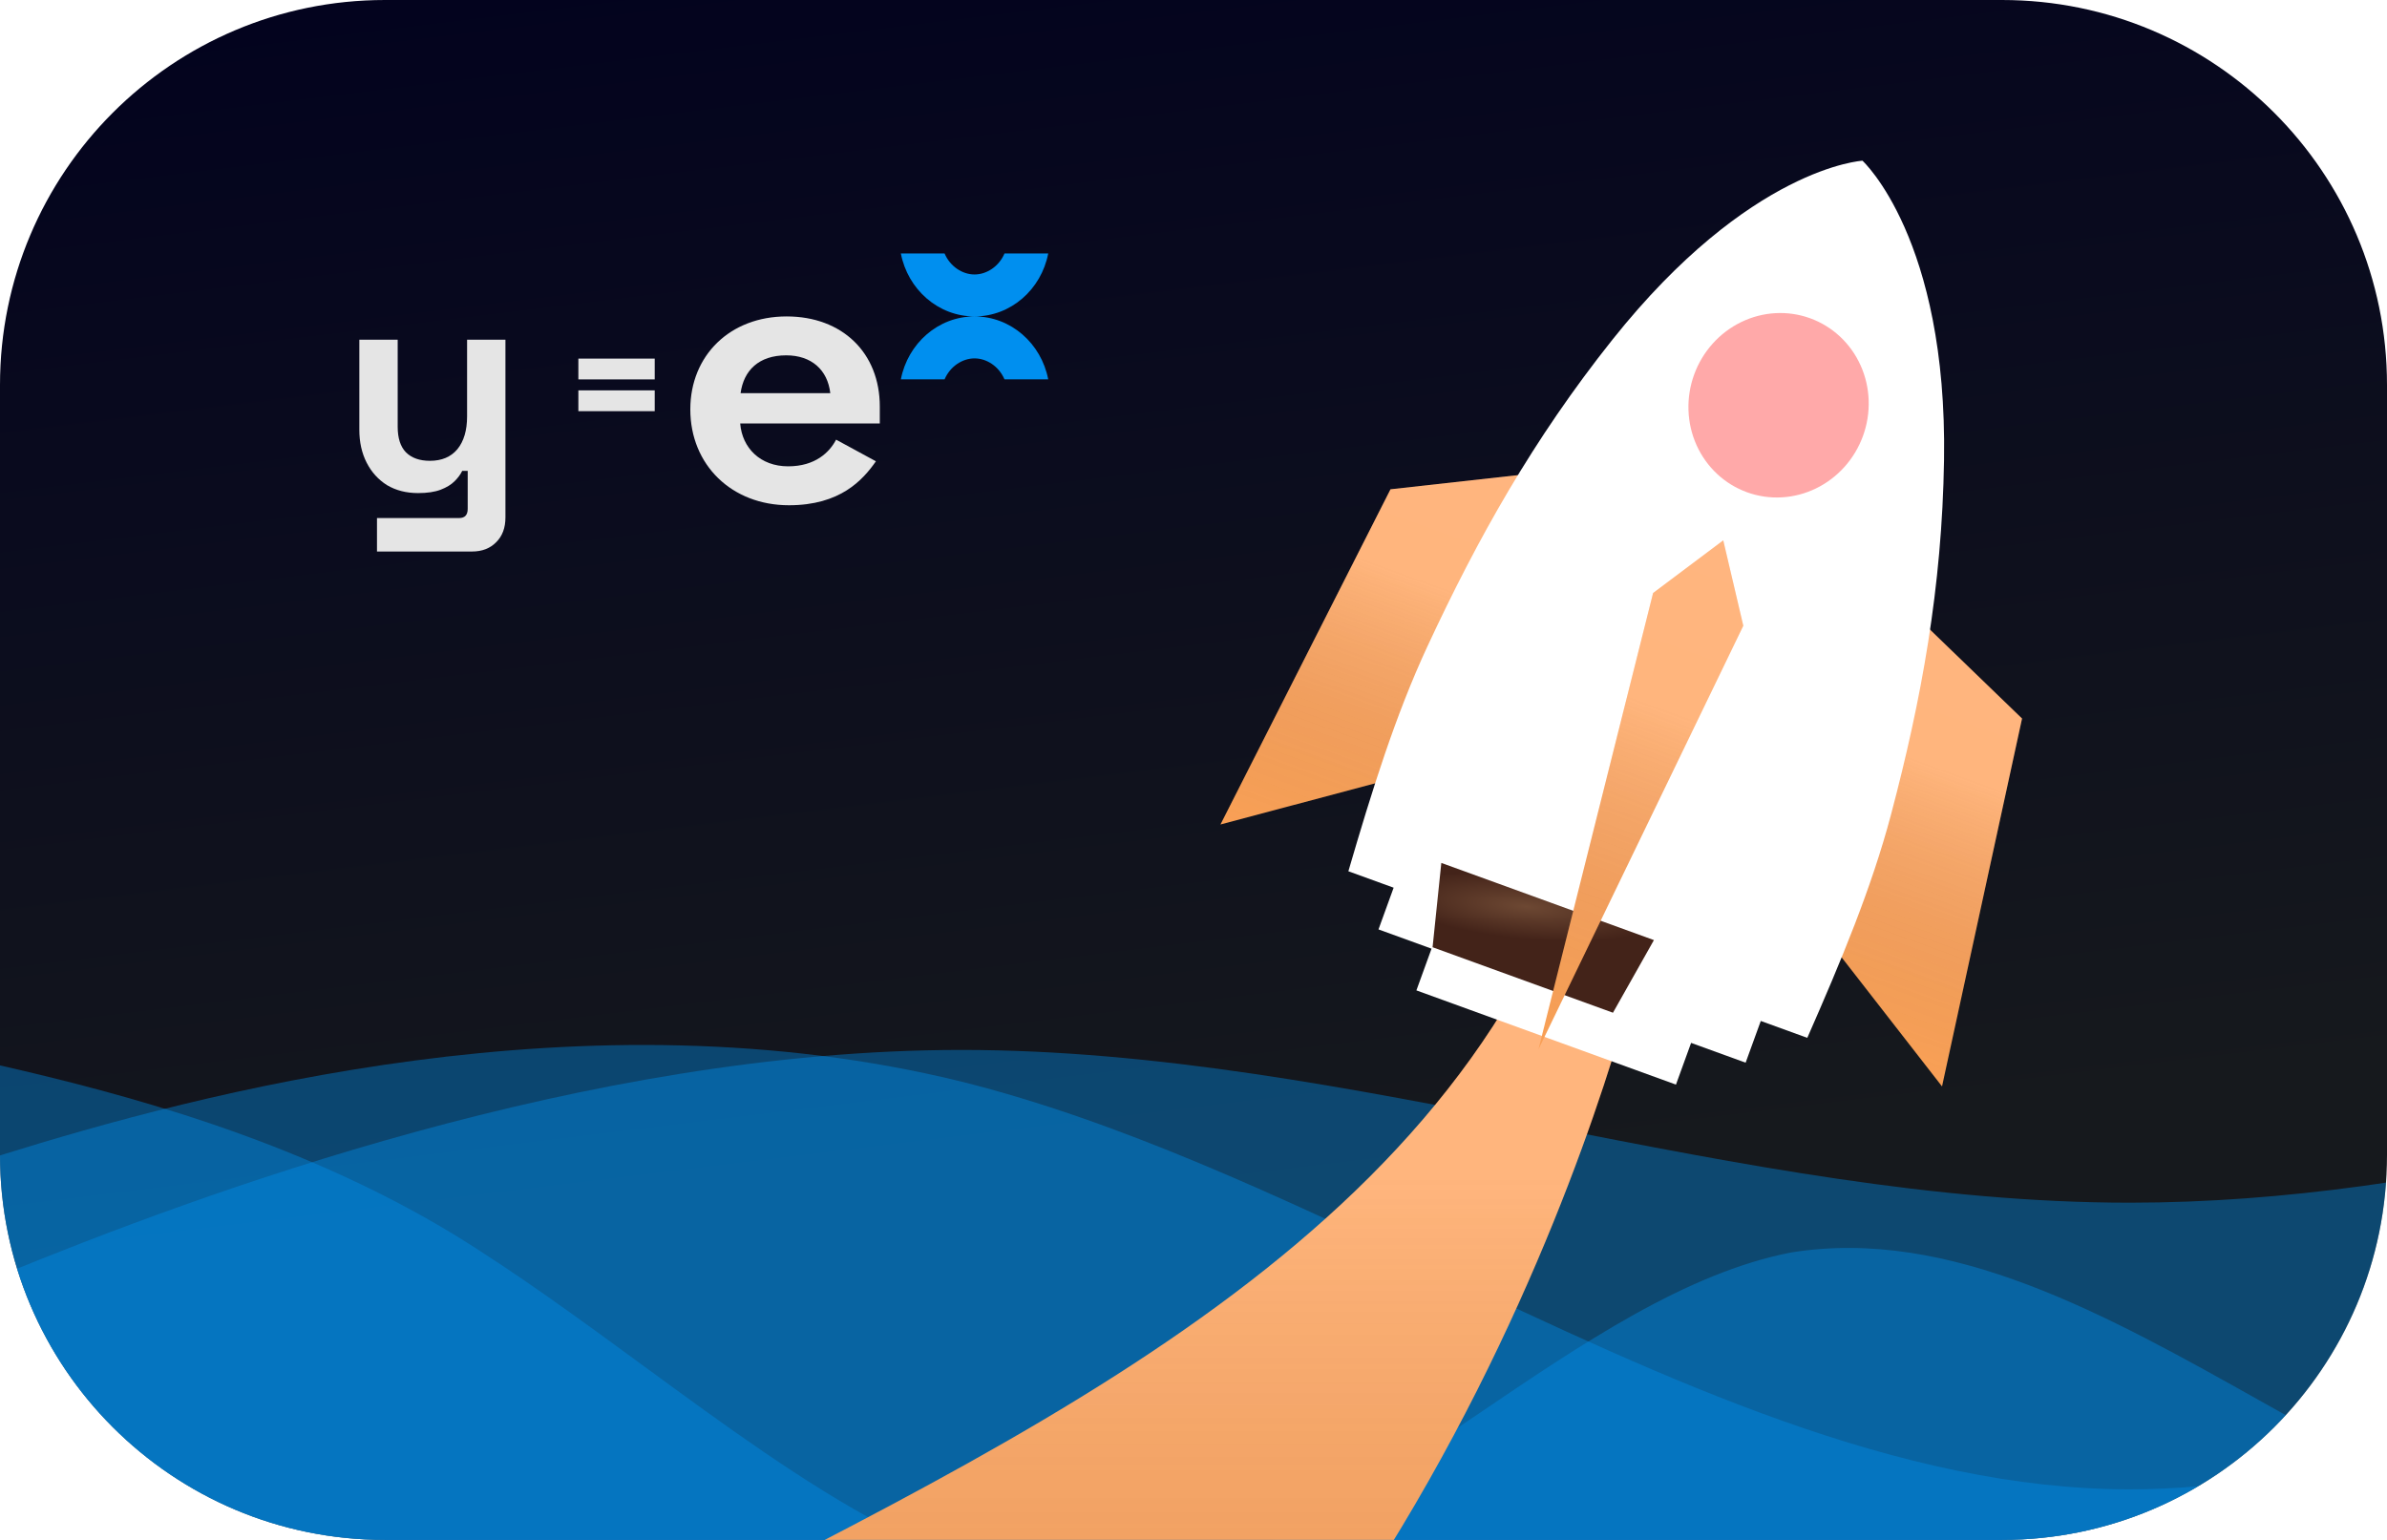
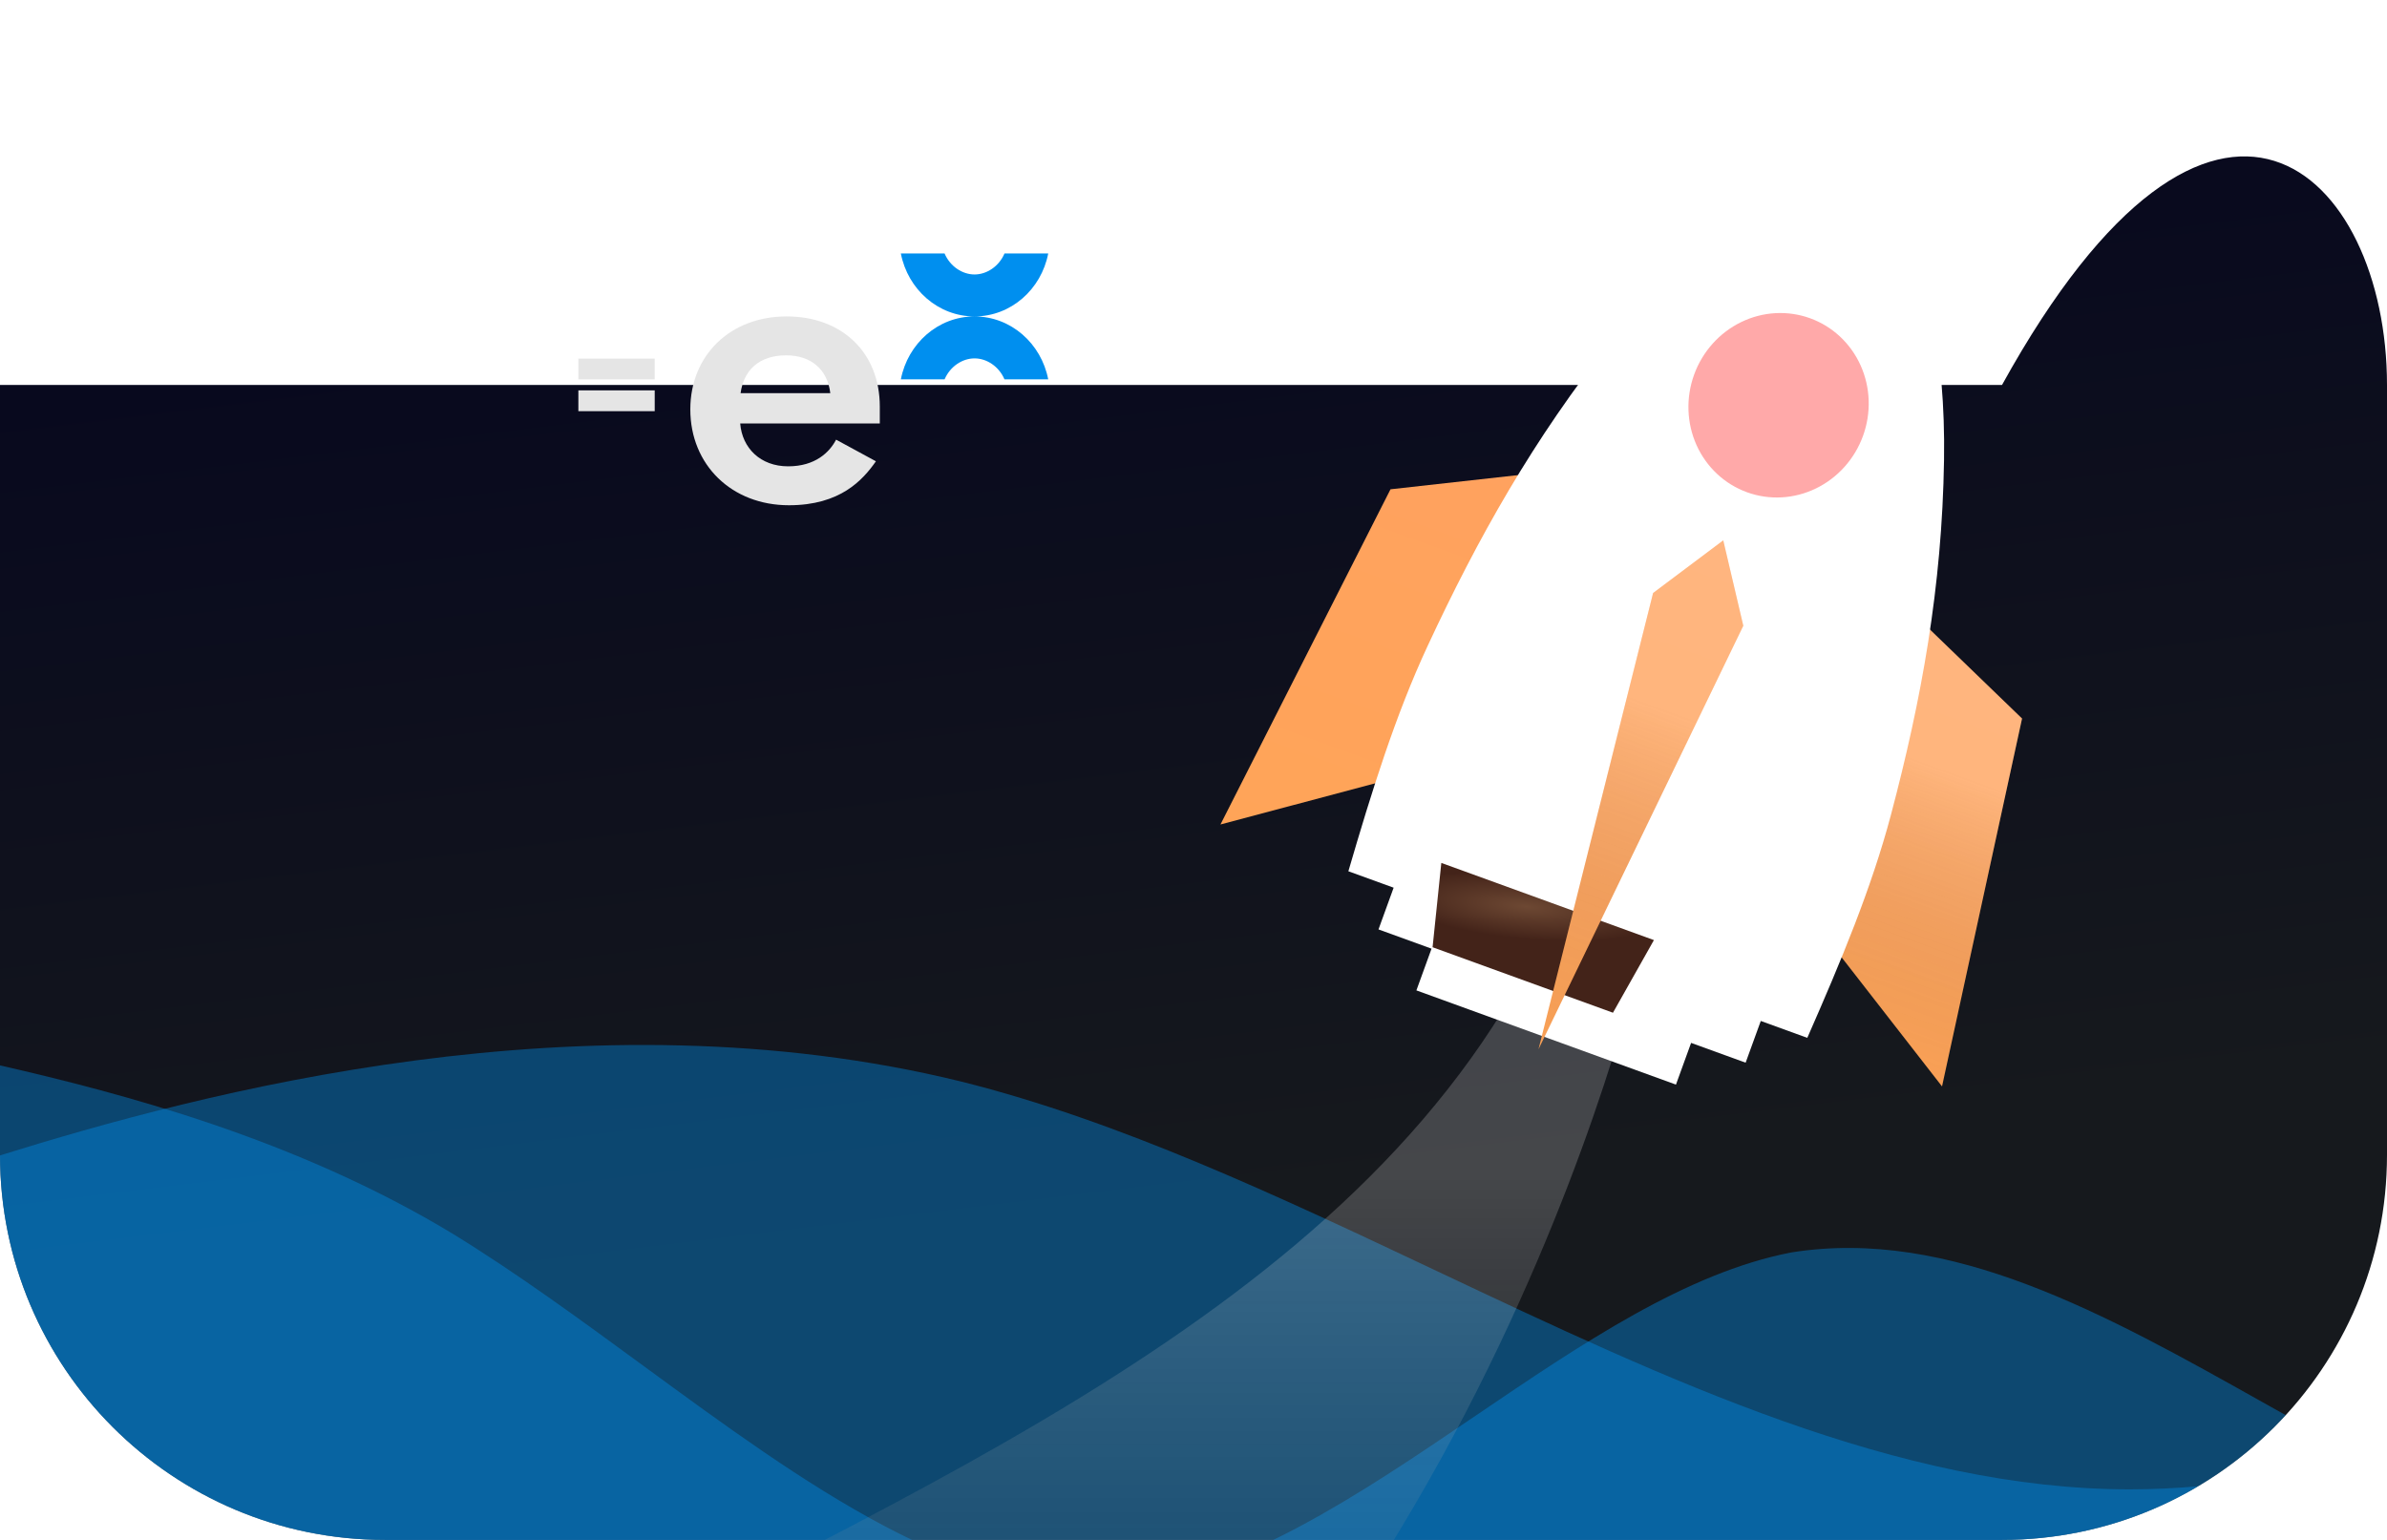
<svg xmlns="http://www.w3.org/2000/svg" width="372" height="240" viewBox="0 0 372 240" fill="none">
  <g clip-path="url(#clip0_5073_35333)">
-     <path d="M0 60C0 26.863 26.863 0 60 0H312C345.137 0 372 26.863 372 60V180C372 213.137 345.137 240 312 240H60C26.863 240 0 213.137 0 180V60Z" fill="url(#paint0_linear_5073_35333)" />
+     <path d="M0 60H312C345.137 0 372 26.863 372 60V180C372 213.137 345.137 240 312 240H60C26.863 240 0 213.137 0 180V60Z" fill="url(#paint0_linear_5073_35333)" />
    <path opacity="0.4" d="M645 213.409V322H0V166.046C18.615 170.304 46.137 177.465 70.667 192.356C80.583 198.446 90.41 205.646 100.173 212.798C125.371 231.259 150.14 249.405 174.909 247.354C193.536 245.365 211.847 232.939 230.009 220.615C246.472 209.444 262.811 198.356 279.151 195.2C303.963 191.225 328.215 204.841 352.69 218.582C363.244 224.508 373.839 230.456 384.538 235.027C418.904 250.199 453.269 250.199 488.78 247.354C523.146 243.561 557.511 237.872 593.022 228.389C610.959 223.935 629.208 218.447 645 213.409Z" fill="#008FEF" />
-     <path opacity="0.4" d="M645 113V322H0V198.807C31.238 186.028 91.302 163.636 149.827 163.636C180.176 163.636 210.524 169.588 240.873 175.539C271.222 181.491 301.571 187.442 331.92 187.442C380.283 187.442 428.647 172.329 477.589 157.034C490.072 153.133 502.591 149.22 515.158 145.544C563.716 130.308 612.274 119.948 645 113Z" fill="#008FEF" />
    <path opacity="0.4" d="M645 252.304V322H0L0 180.075C31.239 170.345 91.272 154.201 149.8 168.564C174.504 174.741 199.208 186.417 223.911 198.093C259.909 215.106 295.906 232.119 331.903 232.119C361.256 232.119 390.609 220.807 420.092 209.444C451.578 197.309 483.212 185.118 515.151 186.587C563.712 188.864 612.272 224.53 645 252.304Z" fill="#008FEF" />
    <g filter="url(#filter0_ii_5073_35333)">
-       <path d="M-190 325.819C-109.978 328.457 10.158 301.98 76.935 266.594C143.066 231.351 214.056 203.682 241.459 144L255.605 149.552C255.605 149.552 228.848 269.706 132.762 325.819H-148.888H-190Z" fill="url(#paint1_linear_5073_35333)" />
      <path d="M-190 325.819C-109.978 328.457 10.158 301.98 76.935 266.594C143.066 231.351 214.056 203.682 241.459 144L255.605 149.552C255.605 149.552 228.848 269.706 132.762 325.819H-148.888H-190Z" fill="url(#paint2_linear_5073_35333)" fill-opacity="0.2" style="mix-blend-mode:soft-light" />
    </g>
    <g filter="url(#filter1_ii_5073_35333)">
      <path d="M315.124 111.987L295.22 92.758L278.636 138.443L302.654 169.321L315.124 111.987Z" fill="url(#paint3_linear_5073_35333)" />
      <path d="M315.124 111.987L295.22 92.758L278.636 138.443L302.654 169.321L315.124 111.987Z" fill="url(#paint4_linear_5073_35333)" fill-opacity="0.2" style="mix-blend-mode:soft-light" />
    </g>
    <g filter="url(#filter2_ii_5073_35333)">
      <path d="M216.701 76.257L242.006 73.441L225.422 119.125L190.201 128.498L216.701 76.257Z" fill="url(#paint5_linear_5073_35333)" />
-       <path d="M216.701 76.257L242.006 73.441L225.422 119.125L190.201 128.498L216.701 76.257Z" fill="url(#paint6_linear_5073_35333)" fill-opacity="0.2" style="mix-blend-mode:soft-light" />
    </g>
    <g filter="url(#filter3_dii_5073_35333)">
      <path d="M251.286 52.94C272.741 26 290.256 25.047 290.256 25.047C290.256 25.047 303.502 37.167 302.966 71.7C302.657 91.567 299.44 109.053 294.708 126.934C291.666 138.424 286.888 149.853 281.657 161.752L274.407 159.12L272.046 165.623L263.548 162.538L261.188 169.04L220.737 154.356L223.098 147.853L214.83 144.852L217.19 138.349L210.136 135.789C213.778 123.312 217.459 111.485 222.47 100.71C230.268 83.942 238.943 68.438 251.286 52.94Z" fill="white" />
    </g>
    <g filter="url(#filter4_ddii_5073_35333)">
      <path d="M224.621 155.766L257.754 167.794L251.372 179.113L223.259 168.908L224.621 155.766Z" fill="url(#paint7_radial_5073_35333)" />
    </g>
    <g filter="url(#filter5_ii_5073_35333)">
      <path d="M257.626 92.42L268.559 84.216L271.683 97.523L239.764 163.536L257.626 92.42Z" fill="url(#paint8_linear_5073_35333)" />
      <path d="M257.626 92.42L268.559 84.216L271.683 97.523L239.764 163.536L257.626 92.42Z" fill="url(#paint9_linear_5073_35333)" fill-opacity="0.2" style="mix-blend-mode:soft-light" />
    </g>
    <g filter="url(#filter6_dii_5073_35333)">
      <path d="M264.02 55.691C263.374 57.471 263.074 59.358 263.139 61.243C263.203 63.128 263.63 64.974 264.394 66.677C265.159 68.379 266.248 69.905 267.597 71.166C268.946 72.427 270.53 73.398 272.258 74.026C273.986 74.653 275.825 74.924 277.669 74.822C279.512 74.72 281.326 74.248 283.005 73.433C284.684 72.617 286.196 71.475 287.454 70.07C288.713 68.665 289.693 67.025 290.339 65.245C291.645 61.649 291.51 57.697 289.965 54.258C288.421 50.82 285.592 48.176 282.102 46.91C278.612 45.642 274.746 45.856 271.355 47.503C267.964 49.149 265.326 52.095 264.02 55.691V55.691Z" fill="#FFA9A9" />
    </g>
-     <path d="M58.751 85.956V80.738H71.56C72.445 80.738 72.888 80.263 72.888 79.314V73.385H72.034C71.781 73.922 71.386 74.46 70.848 74.998C70.31 75.535 69.583 75.978 68.666 76.326C67.749 76.674 66.579 76.848 65.156 76.848C63.321 76.848 61.708 76.436 60.317 75.614C58.957 74.76 57.898 73.59 57.139 72.104C56.38 70.618 56 68.91 56 66.981V52.939H61.977V66.506C61.977 68.277 62.404 69.606 63.258 70.491C64.144 71.376 65.393 71.819 67.006 71.819C68.84 71.819 70.263 71.218 71.275 70.017C72.287 68.783 72.793 67.076 72.793 64.893V52.939H78.77V80.643C78.77 82.256 78.296 83.536 77.347 84.485C76.398 85.466 75.133 85.956 73.552 85.956H58.751Z" fill="#E5E5E5" />
    <path d="M90.136 59.13V55.885H102.034V59.13H90.136ZM90.136 64.082V60.837H102.034V64.082H90.136Z" fill="#E5E5E5" />
    <path d="M107.582 63.806C107.582 72.455 114.03 78.745 122.949 78.745C130.964 78.745 134.459 74.814 136.508 71.893L130.301 68.523C129.277 70.489 127.047 72.679 122.828 72.679C118.489 72.679 115.657 69.815 115.356 65.996H137.111V63.356C137.111 54.988 131.265 49.316 122.587 49.316C113.789 49.316 107.582 55.381 107.582 63.806ZM115.416 61.279C115.898 57.74 118.248 55.381 122.527 55.381C126.444 55.381 128.975 57.628 129.397 61.279H115.416Z" fill="#E5E5E5" />
    <path fill-rule="evenodd" clip-rule="evenodd" d="M151.876 49.316C146.207 49.316 141.478 45.103 140.392 39.506H147.207C148.08 41.545 149.993 42.776 151.876 42.776C153.759 42.776 155.672 41.545 156.545 39.506H163.36C162.274 45.103 157.545 49.316 151.876 49.316ZM151.876 49.316C157.545 49.316 162.274 53.529 163.36 59.126H156.544C155.672 57.087 153.759 55.856 151.876 55.856C149.993 55.856 148.08 57.087 147.207 59.126H140.392C141.478 53.529 146.207 49.316 151.876 49.316Z" fill="#008FEF" />
  </g>
  <defs>
    <filter id="filter0_ii_5073_35333" x="-195.385" y="138.615" width="456.374" height="192.77" filterUnits="userSpaceOnUse" color-interpolation-filters="sRGB">
      <feFlood flood-opacity="0" result="BackgroundImageFix" />
      <feBlend mode="normal" in="SourceGraphic" in2="BackgroundImageFix" result="shape" />
      <feColorMatrix in="SourceAlpha" type="matrix" values="0 0 0 0 0 0 0 0 0 0 0 0 0 0 0 0 0 0 127 0" result="hardAlpha" />
      <feOffset dx="5.385" dy="5.385" />
      <feGaussianBlur stdDeviation="2.692" />
      <feComposite in2="hardAlpha" operator="arithmetic" k2="-1" k3="1" />
      <feColorMatrix type="matrix" values="0 0 0 0 1 0 0 0 0 1 0 0 0 0 1 0 0 0 0.2 0" />
      <feBlend mode="normal" in2="shape" result="effect1_innerShadow_5073_35333" />
      <feColorMatrix in="SourceAlpha" type="matrix" values="0 0 0 0 0 0 0 0 0 0 0 0 0 0 0 0 0 0 127 0" result="hardAlpha" />
      <feOffset dx="-5.385" dy="-5.385" />
      <feGaussianBlur stdDeviation="2.692" />
      <feComposite in2="hardAlpha" operator="arithmetic" k2="-1" k3="1" />
      <feColorMatrix type="matrix" values="0 0 0 0 0 0 0 0 0 0 0 0 0 0 0 0 0 0 0.05 0" />
      <feBlend mode="normal" in2="effect1_innerShadow_5073_35333" result="effect2_innerShadow_5073_35333" />
    </filter>
    <filter id="filter1_ii_5073_35333" x="273.251" y="87.373" width="47.258" height="87.332" filterUnits="userSpaceOnUse" color-interpolation-filters="sRGB">
      <feFlood flood-opacity="0" result="BackgroundImageFix" />
      <feBlend mode="normal" in="SourceGraphic" in2="BackgroundImageFix" result="shape" />
      <feColorMatrix in="SourceAlpha" type="matrix" values="0 0 0 0 0 0 0 0 0 0 0 0 0 0 0 0 0 0 127 0" result="hardAlpha" />
      <feOffset dx="5.385" dy="5.385" />
      <feGaussianBlur stdDeviation="2.692" />
      <feComposite in2="hardAlpha" operator="arithmetic" k2="-1" k3="1" />
      <feColorMatrix type="matrix" values="0 0 0 0 1 0 0 0 0 1 0 0 0 0 1 0 0 0 0.2 0" />
      <feBlend mode="normal" in2="shape" result="effect1_innerShadow_5073_35333" />
      <feColorMatrix in="SourceAlpha" type="matrix" values="0 0 0 0 0 0 0 0 0 0 0 0 0 0 0 0 0 0 127 0" result="hardAlpha" />
      <feOffset dx="-5.385" dy="-5.385" />
      <feGaussianBlur stdDeviation="2.692" />
      <feComposite in2="hardAlpha" operator="arithmetic" k2="-1" k3="1" />
      <feColorMatrix type="matrix" values="0 0 0 0 0 0 0 0 0 0 0 0 0 0 0 0 0 0 0.05 0" />
      <feBlend mode="normal" in2="effect1_innerShadow_5073_35333" result="effect2_innerShadow_5073_35333" />
    </filter>
    <filter id="filter2_ii_5073_35333" x="184.816" y="68.055" width="62.575" height="65.828" filterUnits="userSpaceOnUse" color-interpolation-filters="sRGB">
      <feFlood flood-opacity="0" result="BackgroundImageFix" />
      <feBlend mode="normal" in="SourceGraphic" in2="BackgroundImageFix" result="shape" />
      <feColorMatrix in="SourceAlpha" type="matrix" values="0 0 0 0 0 0 0 0 0 0 0 0 0 0 0 0 0 0 127 0" result="hardAlpha" />
      <feOffset dx="5.385" dy="5.385" />
      <feGaussianBlur stdDeviation="2.692" />
      <feComposite in2="hardAlpha" operator="arithmetic" k2="-1" k3="1" />
      <feColorMatrix type="matrix" values="0 0 0 0 1 0 0 0 0 1 0 0 0 0 1 0 0 0 0.2 0" />
      <feBlend mode="normal" in2="shape" result="effect1_innerShadow_5073_35333" />
      <feColorMatrix in="SourceAlpha" type="matrix" values="0 0 0 0 0 0 0 0 0 0 0 0 0 0 0 0 0 0 127 0" result="hardAlpha" />
      <feOffset dx="-5.385" dy="-5.385" />
      <feGaussianBlur stdDeviation="2.692" />
      <feComposite in2="hardAlpha" operator="arithmetic" k2="-1" k3="1" />
      <feColorMatrix type="matrix" values="0 0 0 0 0 0 0 0 0 0 0 0 0 0 0 0 0 0 0.05 0" />
      <feBlend mode="normal" in2="effect1_innerShadow_5073_35333" result="effect2_innerShadow_5073_35333" />
    </filter>
    <filter id="filter3_dii_5073_35333" x="190.136" y="5.047" width="132.846" height="191.993" filterUnits="userSpaceOnUse" color-interpolation-filters="sRGB">
      <feFlood flood-opacity="0" result="BackgroundImageFix" />
      <feColorMatrix in="SourceAlpha" type="matrix" values="0 0 0 0 0 0 0 0 0 0 0 0 0 0 0 0 0 0 127 0" result="hardAlpha" />
      <feOffset dy="8" />
      <feGaussianBlur stdDeviation="10" />
      <feColorMatrix type="matrix" values="0 0 0 0 0.817 0 0 0 0 0.172 0 0 0 0 0.031 0 0 0 0.4 0" />
      <feBlend mode="normal" in2="BackgroundImageFix" result="effect1_dropShadow_5073_35333" />
      <feBlend mode="normal" in="SourceGraphic" in2="effect1_dropShadow_5073_35333" result="shape" />
      <feColorMatrix in="SourceAlpha" type="matrix" values="0 0 0 0 0 0 0 0 0 0 0 0 0 0 0 0 0 0 127 0" result="hardAlpha" />
      <feOffset dy="-20" />
      <feGaussianBlur stdDeviation="20" />
      <feComposite in2="hardAlpha" operator="arithmetic" k2="-1" k3="1" />
      <feColorMatrix type="matrix" values="0 0 0 0 1 0 0 0 0 0.78 0 0 0 0 0 0 0 0 0.29 0" />
      <feBlend mode="normal" in2="shape" result="effect2_innerShadow_5073_35333" />
      <feColorMatrix in="SourceAlpha" type="matrix" values="0 0 0 0 0 0 0 0 0 0 0 0 0 0 0 0 0 0 127 0" result="hardAlpha" />
      <feOffset dy="12" />
      <feGaussianBlur stdDeviation="6" />
      <feComposite in2="hardAlpha" operator="arithmetic" k2="-1" k3="1" />
      <feColorMatrix type="matrix" values="0 0 0 0 1 0 0 0 0 1 0 0 0 0 1 0 0 0 0.75 0" />
      <feBlend mode="normal" in2="effect2_innerShadow_5073_35333" result="effect3_innerShadow_5073_35333" />
    </filter>
    <filter id="filter4_ddii_5073_35333" x="212.329" y="137.549" width="56.355" height="57.959" filterUnits="userSpaceOnUse" color-interpolation-filters="sRGB">
      <feFlood flood-opacity="0" result="BackgroundImageFix" />
      <feColorMatrix in="SourceAlpha" type="matrix" values="0 0 0 0 0 0 0 0 0 0 0 0 0 0 0 0 0 0 127 0" result="hardAlpha" />
      <feOffset dy="5.465" />
      <feGaussianBlur stdDeviation="5.465" />
      <feColorMatrix type="matrix" values="0 0 0 0 0.204 0 0 0 0 0.108 0 0 0 0 0.038 0 0 0 0.35 0" />
      <feBlend mode="normal" in2="BackgroundImageFix" result="effect1_dropShadow_5073_35333" />
      <feColorMatrix in="SourceAlpha" type="matrix" values="0 0 0 0 0 0 0 0 0 0 0 0 0 0 0 0 0 0 127 0" result="hardAlpha" />
      <feOffset dy="2.842" />
      <feGaussianBlur stdDeviation="1.895" />
      <feColorMatrix type="matrix" values="0 0 0 0 0.225 0 0 0 0 0.087 0 0 0 0 0.044 0 0 0 0.25 0" />
      <feBlend mode="normal" in2="effect1_dropShadow_5073_35333" result="effect2_dropShadow_5073_35333" />
      <feBlend mode="normal" in="SourceGraphic" in2="effect2_dropShadow_5073_35333" result="shape" />
      <feColorMatrix in="SourceAlpha" type="matrix" values="0 0 0 0 0 0 0 0 0 0 0 0 0 0 0 0 0 0 127 0" result="hardAlpha" />
      <feOffset dy="-11.367" />
      <feGaussianBlur stdDeviation="18.217" />
      <feComposite in2="hardAlpha" operator="arithmetic" k2="-1" k3="1" />
      <feColorMatrix type="matrix" values="0 0 0 0 0.525 0 0 0 0 0 0 0 0 0 0.063 0 0 0 0.11 0" />
      <feBlend mode="normal" in2="shape" result="effect3_innerShadow_5073_35333" />
      <feColorMatrix in="SourceAlpha" type="matrix" values="0 0 0 0 0 0 0 0 0 0 0 0 0 0 0 0 0 0 127 0" result="hardAlpha" />
      <feOffset dy="-18.217" />
      <feGaussianBlur stdDeviation="9.108" />
      <feComposite in2="hardAlpha" operator="arithmetic" k2="-1" k3="1" />
      <feColorMatrix type="matrix" values="0 0 0 0 0.954 0 0 0 0 0.628 0 0 0 0 0.557 0 0 0 0.12 0" />
      <feBlend mode="normal" in2="effect3_innerShadow_5073_35333" result="effect4_innerShadow_5073_35333" />
    </filter>
    <filter id="filter5_ii_5073_35333" x="234.379" y="78.831" width="42.689" height="90.09" filterUnits="userSpaceOnUse" color-interpolation-filters="sRGB">
      <feFlood flood-opacity="0" result="BackgroundImageFix" />
      <feBlend mode="normal" in="SourceGraphic" in2="BackgroundImageFix" result="shape" />
      <feColorMatrix in="SourceAlpha" type="matrix" values="0 0 0 0 0 0 0 0 0 0 0 0 0 0 0 0 0 0 127 0" result="hardAlpha" />
      <feOffset dx="5.385" dy="5.385" />
      <feGaussianBlur stdDeviation="2.692" />
      <feComposite in2="hardAlpha" operator="arithmetic" k2="-1" k3="1" />
      <feColorMatrix type="matrix" values="0 0 0 0 1 0 0 0 0 1 0 0 0 0 1 0 0 0 0.2 0" />
      <feBlend mode="normal" in2="shape" result="effect1_innerShadow_5073_35333" />
      <feColorMatrix in="SourceAlpha" type="matrix" values="0 0 0 0 0 0 0 0 0 0 0 0 0 0 0 0 0 0 127 0" result="hardAlpha" />
      <feOffset dx="-5.385" dy="-5.385" />
      <feGaussianBlur stdDeviation="2.692" />
      <feComposite in2="hardAlpha" operator="arithmetic" k2="-1" k3="1" />
      <feColorMatrix type="matrix" values="0 0 0 0 0 0 0 0 0 0 0 0 0 0 0 0 0 0 0.05 0" />
      <feBlend mode="normal" in2="effect1_innerShadow_5073_35333" result="effect2_innerShadow_5073_35333" />
    </filter>
    <filter id="filter6_dii_5073_35333" x="203.896" y="19.168" width="146.568" height="147.219" filterUnits="userSpaceOnUse" color-interpolation-filters="sRGB">
      <feFlood flood-opacity="0" result="BackgroundImageFix" />
      <feColorMatrix in="SourceAlpha" type="matrix" values="0 0 0 0 0 0 0 0 0 0 0 0 0 0 0 0 0 0 127 0" result="hardAlpha" />
      <feOffset dy="32.31" />
      <feGaussianBlur stdDeviation="29.617" />
      <feColorMatrix type="matrix" values="0 0 0 0 0.863 0 0 0 0 0 0 0 0 0 0 0 0 0 0.25 0" />
      <feBlend mode="normal" in2="BackgroundImageFix" result="effect1_dropShadow_5073_35333" />
      <feBlend mode="normal" in="SourceGraphic" in2="effect1_dropShadow_5073_35333" result="shape" />
      <feColorMatrix in="SourceAlpha" type="matrix" values="0 0 0 0 0 0 0 0 0 0 0 0 0 0 0 0 0 0 127 0" result="hardAlpha" />
      <feOffset dy="-21.54" />
      <feGaussianBlur stdDeviation="13.462" />
      <feComposite in2="hardAlpha" operator="arithmetic" k2="-1" k3="1" />
      <feColorMatrix type="matrix" values="0 0 0 0 0.925 0 0 0 0 0.321 0 0 0 0 0.062 0 0 0 0.29 0" />
      <feBlend mode="normal" in2="shape" result="effect2_innerShadow_5073_35333" />
      <feColorMatrix in="SourceAlpha" type="matrix" values="0 0 0 0 0 0 0 0 0 0 0 0 0 0 0 0 0 0 127 0" result="hardAlpha" />
      <feOffset dy="-8.077" />
      <feGaussianBlur stdDeviation="5.385" />
      <feComposite in2="hardAlpha" operator="arithmetic" k2="-1" k3="1" />
      <feColorMatrix type="matrix" values="0 0 0 0 1 0 0 0 0 1 0 0 0 0 1 0 0 0 0.75 0" />
      <feBlend mode="normal" in2="effect2_innerShadow_5073_35333" result="effect3_innerShadow_5073_35333" />
    </filter>
    <linearGradient id="paint0_linear_5073_35333" x1="33.728" y1="-6.059" x2="68.282" y2="277.067" gradientUnits="userSpaceOnUse">
      <stop stop-color="#02021E" />
      <stop offset="0.742" stop-color="#16191D" />
    </linearGradient>
    <linearGradient id="paint1_linear_5073_35333" x1="57.558" y1="113.466" x2="57.558" y2="325.819" gradientUnits="userSpaceOnUse">
      <stop stop-color="#FFA25F" />
      <stop offset="1" stop-color="#FFA458" />
    </linearGradient>
    <linearGradient id="paint2_linear_5073_35333" x1="57.558" y1="113.466" x2="57.558" y2="325.819" gradientUnits="userSpaceOnUse">
      <stop offset="0.328" stop-color="white" />
      <stop offset="1" stop-opacity="0.1" />
    </linearGradient>
    <linearGradient id="paint3_linear_5073_35333" x1="310.783" y1="98.408" x2="287.091" y2="163.671" gradientUnits="userSpaceOnUse">
      <stop stop-color="#FFA25F" />
      <stop offset="1" stop-color="#FFA458" />
    </linearGradient>
    <linearGradient id="paint4_linear_5073_35333" x1="310.783" y1="98.408" x2="287.091" y2="163.671" gradientUnits="userSpaceOnUse">
      <stop offset="0.328" stop-color="white" />
      <stop offset="1" stop-opacity="0.1" />
    </linearGradient>
    <linearGradient id="paint5_linear_5073_35333" x1="227.949" y1="68.338" x2="204.257" y2="133.601" gradientUnits="userSpaceOnUse">
      <stop stop-color="#FFA25F" />
      <stop offset="1" stop-color="#FFA458" />
    </linearGradient>
    <linearGradient id="paint6_linear_5073_35333" x1="227.949" y1="68.338" x2="204.257" y2="133.601" gradientUnits="userSpaceOnUse">
      <stop offset="0.328" stop-color="white" />
      <stop offset="1" stop-opacity="0.1" />
    </linearGradient>
    <radialGradient id="paint7_radial_5073_35333" cx="0" cy="0" r="1" gradientUnits="userSpaceOnUse" gradientTransform="translate(237.849 162.571) rotate(95.254) scale(11.305 47.525)">
      <stop stop-color="#6D4833" />
      <stop offset="0.446" stop-color="#432319" />
    </radialGradient>
    <linearGradient id="paint8_linear_5073_35333" x1="268.559" y1="84.216" x2="239.764" y2="163.536" gradientUnits="userSpaceOnUse">
      <stop stop-color="#FFA25F" />
      <stop offset="1" stop-color="#FFA458" />
    </linearGradient>
    <linearGradient id="paint9_linear_5073_35333" x1="268.559" y1="84.216" x2="239.764" y2="163.536" gradientUnits="userSpaceOnUse">
      <stop offset="0.328" stop-color="white" />
      <stop offset="1" stop-opacity="0.1" />
    </linearGradient>
    <clipPath id="clip0_5073_35333">
      <path d="M0 60C0 26.863 26.863 0 60 0H312C345.137 0 372 26.863 372 60V180C372 213.137 345.137 240 312 240H60C26.863 240 0 213.137 0 180V60Z" fill="white" />
    </clipPath>
  </defs>
</svg>